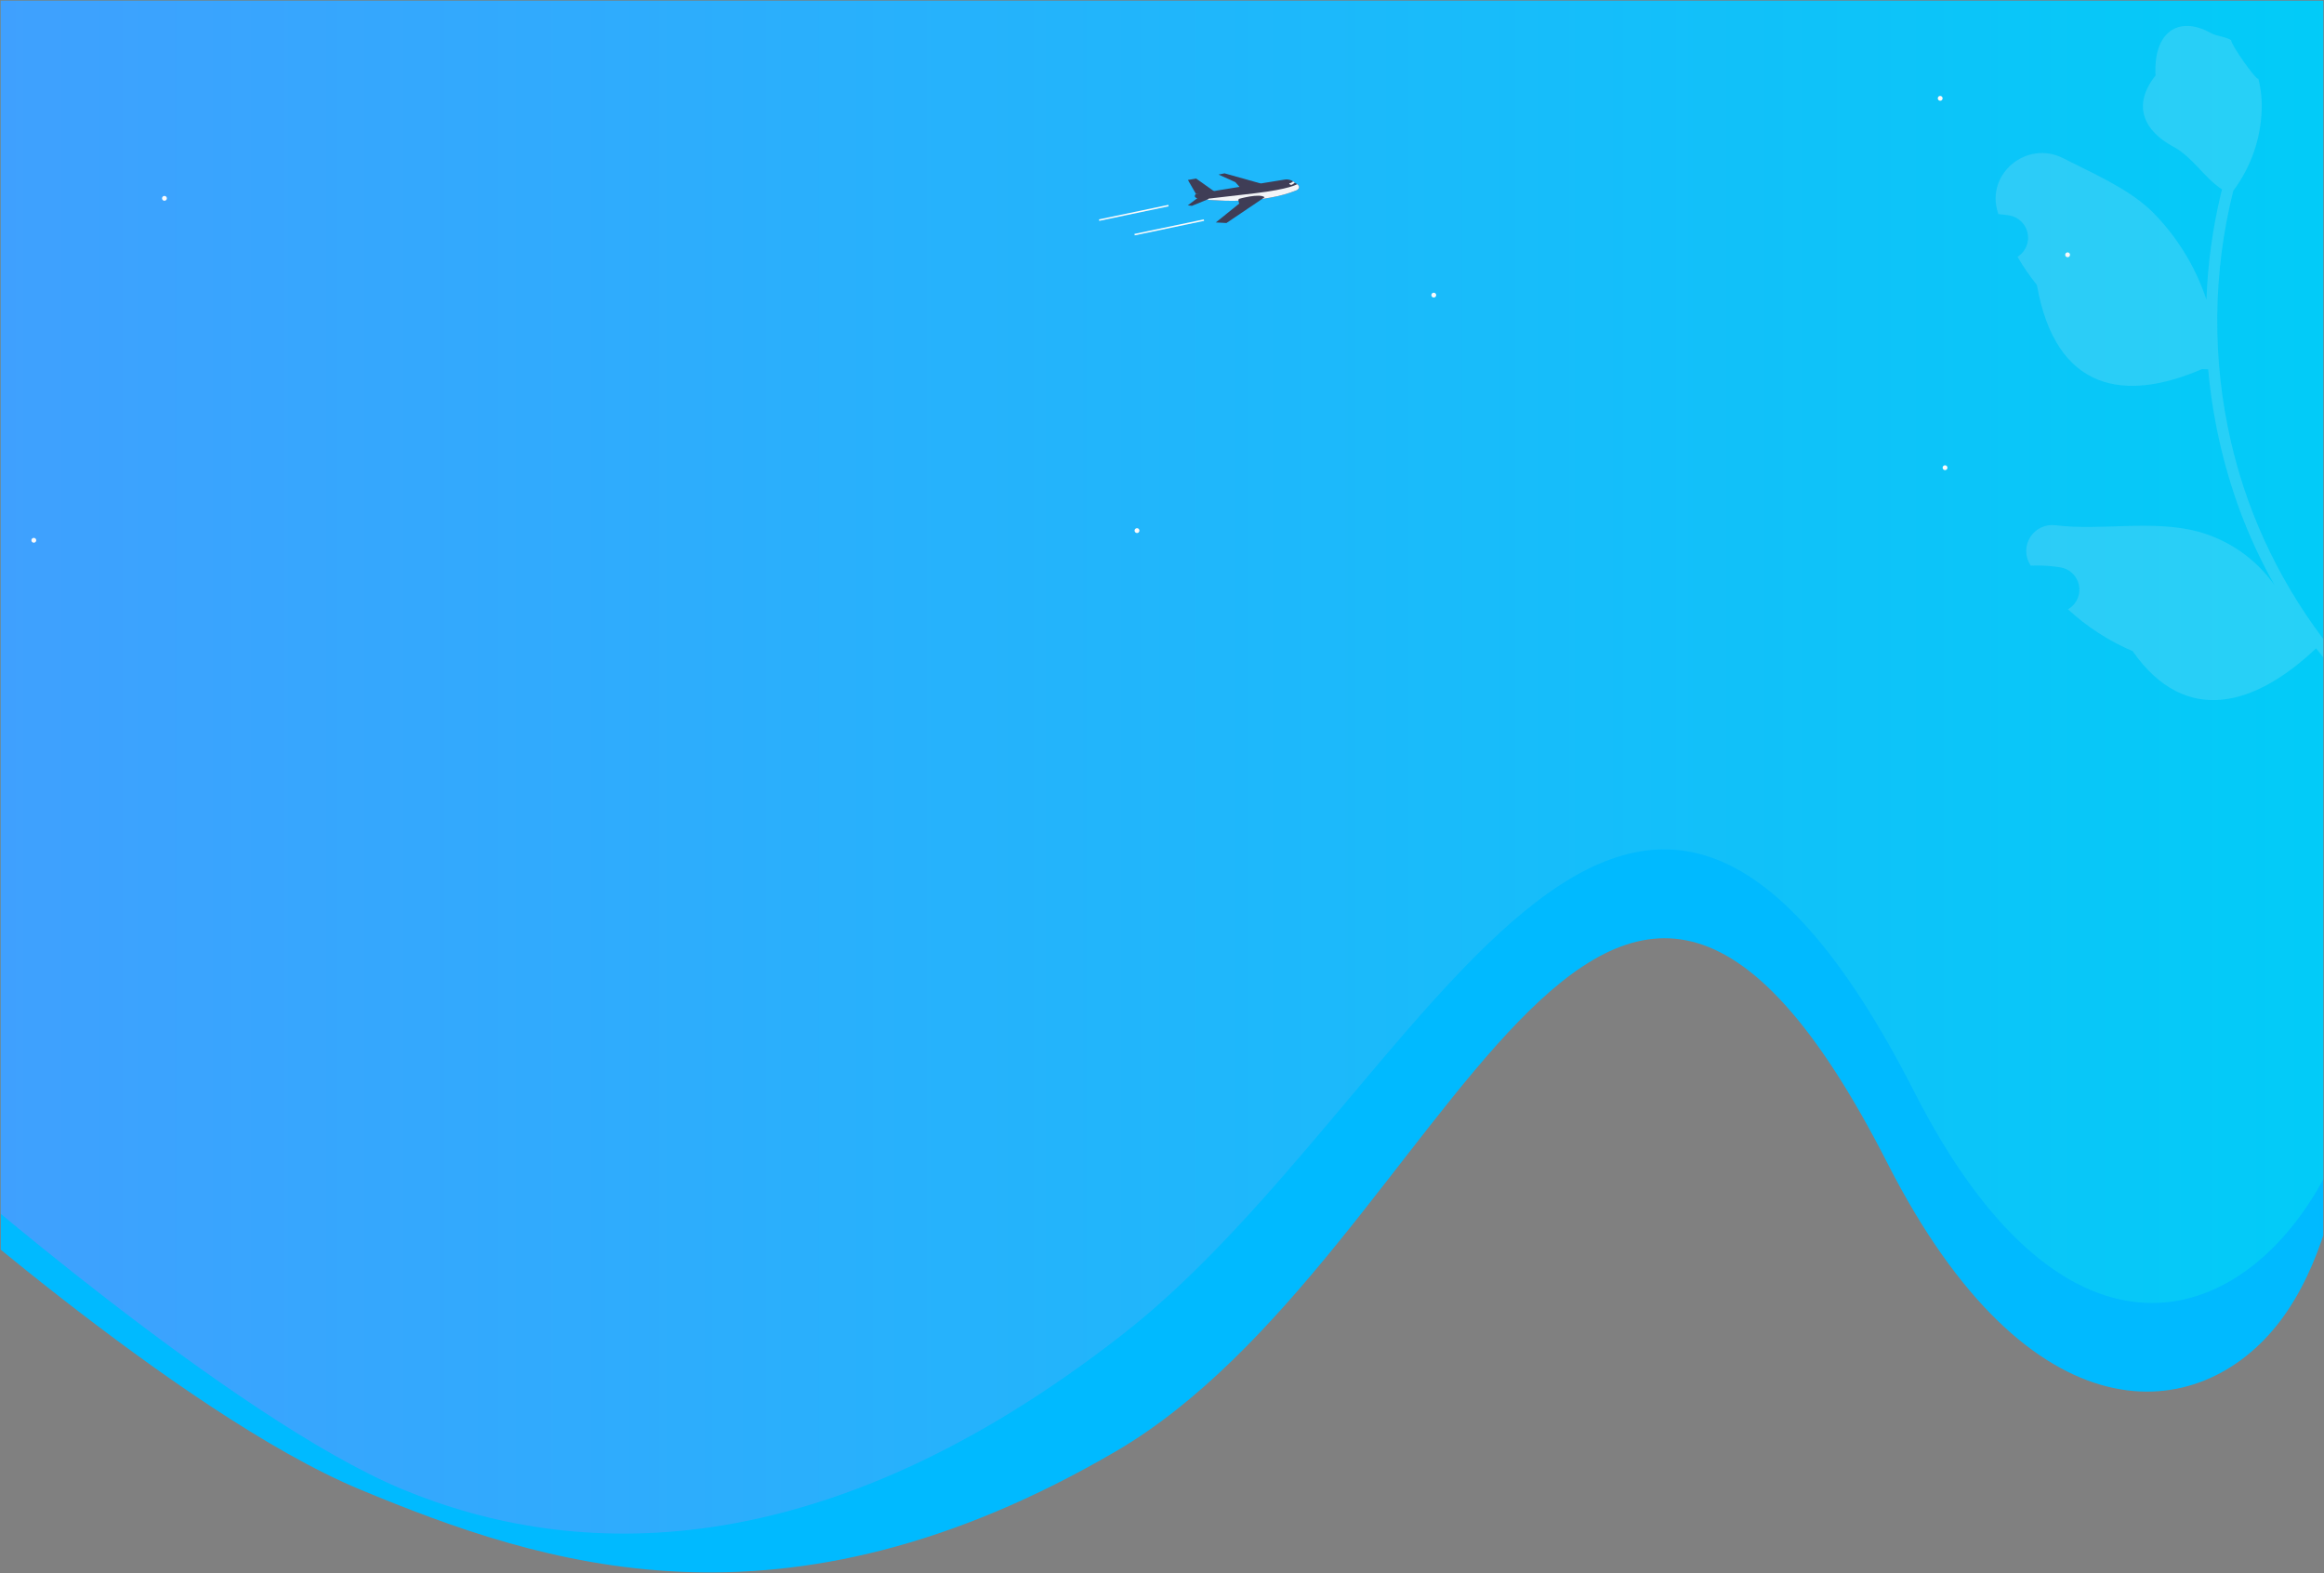
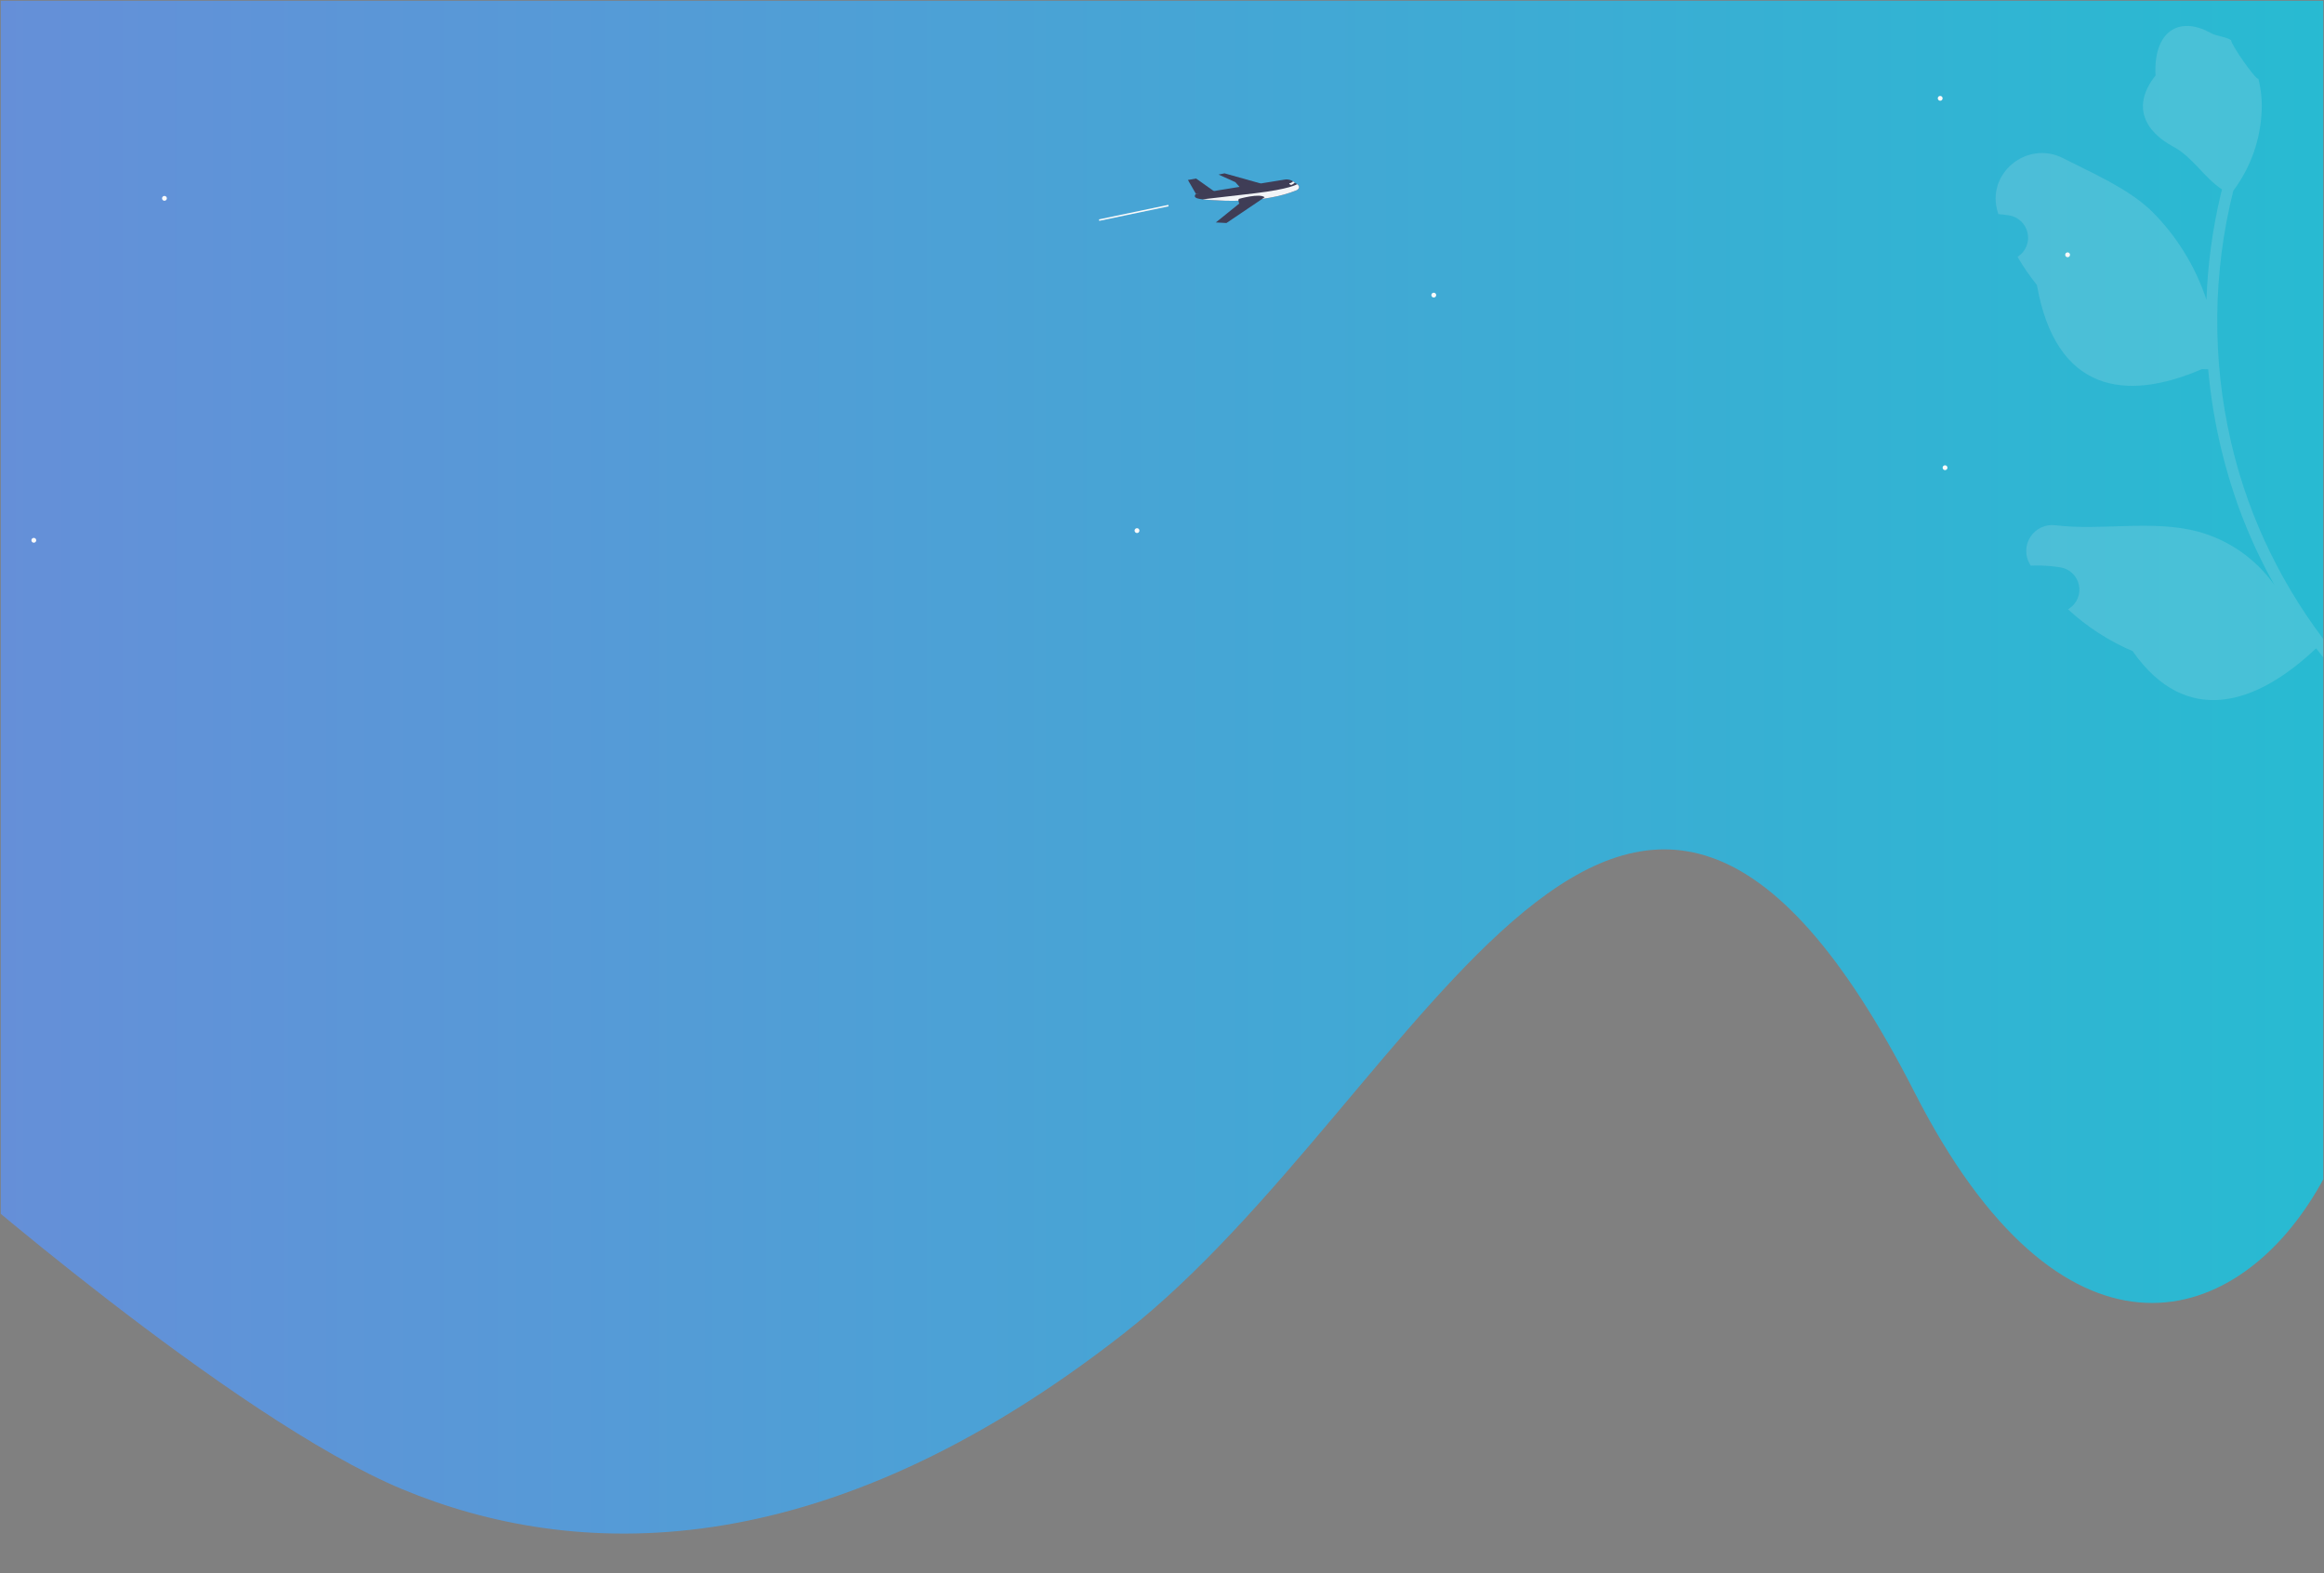
<svg xmlns="http://www.w3.org/2000/svg" xmlns:xlink="http://www.w3.org/1999/xlink" width="1552.746px" height="1051px" viewBox="0 0 1552.746 1051" version="1.1">
  <rect x="0" y="0" width="1552.746" height="1051" fill="#808080" stroke="none" />
  <defs>
    <linearGradient x1="0" y1="0.494" x2="1" y2="0.494" id="gradient_1">
      <stop offset="0%" stop-color="#5C95FF" />
      <stop offset="100%" stop-color="#00D6F5" />
    </linearGradient>
    <path d="M0 0L1551.75 0L1551.75 1050L0 1050L0 0Z" id="path_1" />
    <clipPath id="mask_1">
      <use xlink:href="#path_1" />
    </clipPath>
  </defs>
  <g id="svg-36" transform="translate(0.5 0.5)">
-     <path d="M0 0L1551.75 0L1551.75 1050L0 1050L0 0Z" id="Background" fill="none" fill-rule="evenodd" stroke="none" />
+     <path d="M0 0L1551.75 0L1551.75 1050L0 0Z" id="Background" fill="none" fill-rule="evenodd" stroke="none" />
    <g clip-path="url(#mask_1)">
-       <path d="M1260.66 776.794C1067.48 397.7 968.132 838.815 745.142 969.055C522.152 1099.3 361.533 1045.03 240.103 994.639C118.672 944.248 -67.889 776.794 -67.889 776.794L-67.889 0L1570.86 0L1570.86 676.013C1570.86 676.013 1577.74 810.024 1522.84 882.228C1469.54 952.361 1355.86 963.585 1260.66 776.794L1260.66 776.794Z" id="Shape" fill="#00BAFF" fill-rule="evenodd" stroke="none" />
      <path d="M1278.73 729.378C1085.38 350.35 952.25 732.478 750.069 890.6C547.888 1048.72 382.167 1041.75 268.371 994.464C154.576 947.183 -39.871 776.659 -39.871 776.659L-39.871 0L1600.22 0L1600.22 546.452C1600.22 546.452 1602.7 701.398 1547.74 794.487C1491.44 889.85 1376.56 921.177 1278.73 729.378L1278.73 729.378Z" id="Shape" fill="url(#gradient_1)" fill-opacity="0.7" fill-rule="evenodd" stroke="none" />
      <path d="M799.278 131.964C800.052 132.25 801.413 132.485 802.989 132.673C807.272 133.187 813.142 133.369 813.142 133.369C813.142 133.369 843.318 135.873 865.934 126.564C865.934 126.564 869.224 124.84 866.172 122.519C865.702 122.172 865.203 121.867 864.679 121.608L864.642 121.571C864.295 121.251 863.92 120.961 863.521 120.708C862.35 119.95 860.371 119.051 857.963 119.459L798.563 129.065C798.563 129.065 796.394 130.898 799.278 131.964L799.278 131.964Z" id="Shape" fill="#3F3D56" fill-rule="evenodd" stroke="none" />
      <path d="M811.113 127.609L798.677 118.787L793.198 119.735L798.563 129.065C798.563 129.065 810.969 129.164 811.113 127.609L811.113 127.609Z" id="Shape" fill="#3F3D56" fill-rule="evenodd" stroke="none" />
      <path d="M842.418 122.25L817.65 115.303L813.657 116.138L824.846 121.171L828.343 125.084L842.418 122.25L842.418 122.25Z" id="Shape" fill="#3F3D56" fill-rule="evenodd" stroke="none" />
      <path d="M802.989 132.673C807.272 133.187 813.142 133.369 813.142 133.369C813.142 133.369 843.318 135.873 865.934 126.564C865.934 126.564 869.224 124.84 866.172 122.519L866.162 122.562C866.162 122.562 861.282 125.86 837.966 128.613L802.989 132.673L802.989 132.673Z" id="Shape" fill="#F2F4F7" fill-rule="evenodd" stroke="none" />
-       <path d="M806.971 132.482L795.897 137.004L793.115 136.696L799.739 131.717C799.739 131.717 807.75 130.007 806.971 132.482L806.971 132.482Z" id="Shape" fill="#3F3D56" fill-rule="evenodd" stroke="none" />
      <path d="M862.146 123.045C862.675 123.053 863.885 122.168 864.638 121.571C864.29 121.249 863.915 120.961 863.516 120.706C862.91 121.173 861.83 121.926 861.23 121.897C860.363 121.86 861.351 123.03 862.146 123.045L862.146 123.045Z" id="Shape" fill="#F2F4F7" fill-rule="evenodd" stroke="none" />
      <path d="M811.838 148.112L818.948 148.484L838.937 135.005L842.649 132.502L844.45 131.286C841.069 128.431 827.272 132.369 827.272 132.369C827.008 132.592 826.924 132.962 826.936 133.372C826.959 134.138 827.319 135.038 827.458 135.361C827.491 135.441 827.512 135.483 827.512 135.483L811.838 148.112L811.838 148.112Z" id="Shape" fill="#3F3D56" fill-rule="evenodd" stroke="none" />
-       <path d="M803.891 146.554L757.554 156.252" id="Shape" fill="none" fill-rule="evenodd" stroke="#FAFAFA" stroke-width="1" />
      <path d="M780.184 136.855L733.847 146.554" id="Shape" fill="none" fill-rule="evenodd" stroke="#FAFAFA" stroke-width="1" />
      <path d="M1379.33 169.722C1379.33 168.829 1380.05 168.106 1380.95 168.106C1381.84 168.106 1382.56 168.829 1382.56 169.722C1382.56 170.615 1381.84 171.339 1380.95 171.339C1380.05 171.339 1379.33 170.615 1379.33 169.722Z" id="Circle" fill="#FAFAFA" fill-rule="evenodd" stroke="none" />
      <path d="M757.554 353.992C757.554 353.099 758.277 352.376 759.17 352.376C760.063 352.376 760.786 353.099 760.786 353.992C760.786 354.885 760.063 355.609 759.17 355.609C758.277 355.609 757.554 354.885 757.554 353.992Z" id="Circle" fill="#FAFAFA" fill-rule="evenodd" stroke="none" />
      <path d="M107.76 132.006C107.76 131.114 108.484 130.39 109.377 130.39C110.269 130.39 110.993 131.114 110.993 132.006C110.993 132.899 110.269 133.623 109.377 133.623C108.484 133.623 107.76 132.899 107.76 132.006Z" id="Circle" fill="#FAFAFA" fill-rule="evenodd" stroke="none" />
      <path d="M1294.2 65.195C1294.2 64.302 1294.92 63.578 1295.82 63.578C1296.71 63.578 1297.43 64.302 1297.43 65.195C1297.43 66.088 1296.71 66.811 1295.82 66.811C1294.92 66.811 1294.2 66.088 1294.2 65.195Z" id="Circle" fill="#FAFAFA" fill-rule="evenodd" stroke="none" />
      <path d="M1297.43 311.966C1297.43 311.073 1298.16 310.349 1299.05 310.349C1299.94 310.349 1300.66 311.073 1300.66 311.966C1300.66 312.858 1299.94 313.582 1299.05 313.582C1298.16 313.582 1297.43 312.858 1297.43 311.966Z" id="Circle" fill="#FAFAFA" fill-rule="evenodd" stroke="none" />
      <path d="M955.833 196.662C955.833 195.77 956.556 195.046 957.449 195.046C958.342 195.046 959.065 195.77 959.065 196.662C959.065 197.555 958.342 198.279 957.449 198.279C956.556 198.279 955.833 197.555 955.833 196.662Z" id="Circle" fill="#FAFAFA" fill-rule="evenodd" stroke="none" />
      <path d="M20.475 360.458C20.475 359.565 21.198 358.841 22.091 358.841C22.984 358.841 23.707 359.565 23.707 360.458C23.707 361.35 22.984 362.074 22.091 362.074C21.198 362.074 20.475 361.35 20.475 360.458Z" id="Circle" fill="#FAFAFA" fill-rule="evenodd" stroke="none" />
      <path d="M1649.1 378.659C1647.07 379.702 1644.76 380.094 1642.5 379.785C1640.25 379.475 1638.14 378.477 1636.46 376.928C1634.79 375.378 1633.62 373.35 1633.14 371.121C1632.65 368.89 1632.87 366.565 1633.74 364.459L1633.18 361.383C1632.99 361.205 1632.79 361.026 1632.6 360.848C1628.26 356.866 1622.84 354.257 1617.02 353.348C1611.2 352.439 1605.24 353.27 1599.89 355.737C1594.54 358.205 1590.04 362.197 1586.95 367.214C1583.87 372.232 1582.33 378.05 1582.54 383.938C1583.36 407.442 1581.96 432.004 1588.93 454.07C1592.02 463.821 1596.77 472.965 1602.98 481.092C1564.52 447.859 1533.65 406.744 1512.47 360.535C1507.17 348.934 1502.51 337.046 1498.53 324.926C1495.28 314.985 1492.48 304.925 1490.11 294.742C1477.35 239.466 1477.87 181.952 1491.64 126.922C1503.34 111.303 1509.97 92.472 1510.62 72.968C1510.89 65.946 1510.14 58.924 1508.38 52.118C1506.73 53.152 1489.63 28.602 1490.21 26.354C1486.07 23.755 1480.84 23.91 1476.51 21.504C1454.96 9.538 1438.07 21.06 1439.7 49.948C1423.97 69.603 1431.59 86.807 1451.65 97.538C1464.41 104.365 1471.98 118.033 1484.1 126.046C1483.8 127.297 1483.46 128.533 1483.16 129.784C1477.73 152.734 1474.56 176.162 1473.7 199.73C1466.23 177.18 1453.51 156.725 1436.59 140.048C1420.19 124.793 1398.34 115.62 1378.04 105.232C1353.65 92.753 1325.84 115.761 1334.44 141.777C1334.51 142.028 1334.6 142.28 1334.68 142.531C1337.09 142.737 1339.48 143.027 1341.87 143.402C1344.87 143.889 1347.66 145.272 1349.86 147.369C1352.07 149.466 1353.59 152.179 1354.22 155.154C1354.86 158.13 1354.58 161.228 1353.42 164.041C1352.27 166.856 1350.29 169.256 1347.75 170.926L1347.49 171.097C1351.31 177.678 1355.64 183.96 1360.42 189.885C1373.08 261.304 1419.36 268.287 1470.74 246.082C1472.13 246.145 1473.49 246.221 1474.86 246.256C1477.71 278.07 1484.69 309.379 1495.6 339.396C1502.1 357.081 1510.02 374.21 1519.28 390.619L1518.91 390.053C1506.55 372.751 1488.6 360.243 1468.09 354.644C1437.75 346.592 1403.53 354.154 1373.08 350.453C1369.8 349.984 1366.46 350.46 1363.46 351.826C1360.45 353.192 1357.9 355.389 1356.1 358.16C1354.29 360.931 1353.32 364.159 1353.29 367.464C1353.26 370.77 1354.19 374.014 1355.95 376.815C1356.08 377.012 1356.2 377.209 1356.33 377.406C1360.54 377.231 1364.75 377.318 1368.95 377.667C1371.36 377.873 1373.75 378.164 1376.13 378.539C1379.14 379.025 1381.93 380.407 1384.13 382.504C1386.33 384.601 1387.85 387.316 1388.49 390.291C1389.13 393.266 1388.84 396.363 1387.69 399.178C1386.54 401.993 1384.56 404.392 1382.01 406.063L1381.75 406.233C1381.56 406.355 1381.41 406.463 1381.22 406.583C1393.89 418.293 1408.49 427.734 1424.36 434.491C1460.16 485.538 1506.92 470.573 1546.94 432.668L1546.97 432.655C1562.51 452.901 1580.11 471.478 1599.48 488.086L1679.87 451.371C1679.75 450.345 1679.59 449.305 1679.44 448.292C1672.21 452.158 1664.54 455.126 1656.6 457.126C1659.22 447.082 1661.81 436.98 1664.43 426.936C1664.5 426.738 1664.56 426.536 1664.6 426.333C1665.92 421.204 1667.28 416.091 1668.59 410.963L1668.59 410.959C1663.5 399.4 1656.95 388.544 1649.1 378.66L1649.1 378.659L1649.1 378.659L1649.1 378.659Z" id="Shape" fill="#F2F2F2" fill-opacity="0.15" fill-rule="evenodd" stroke="none" />
    </g>
  </g>
</svg>